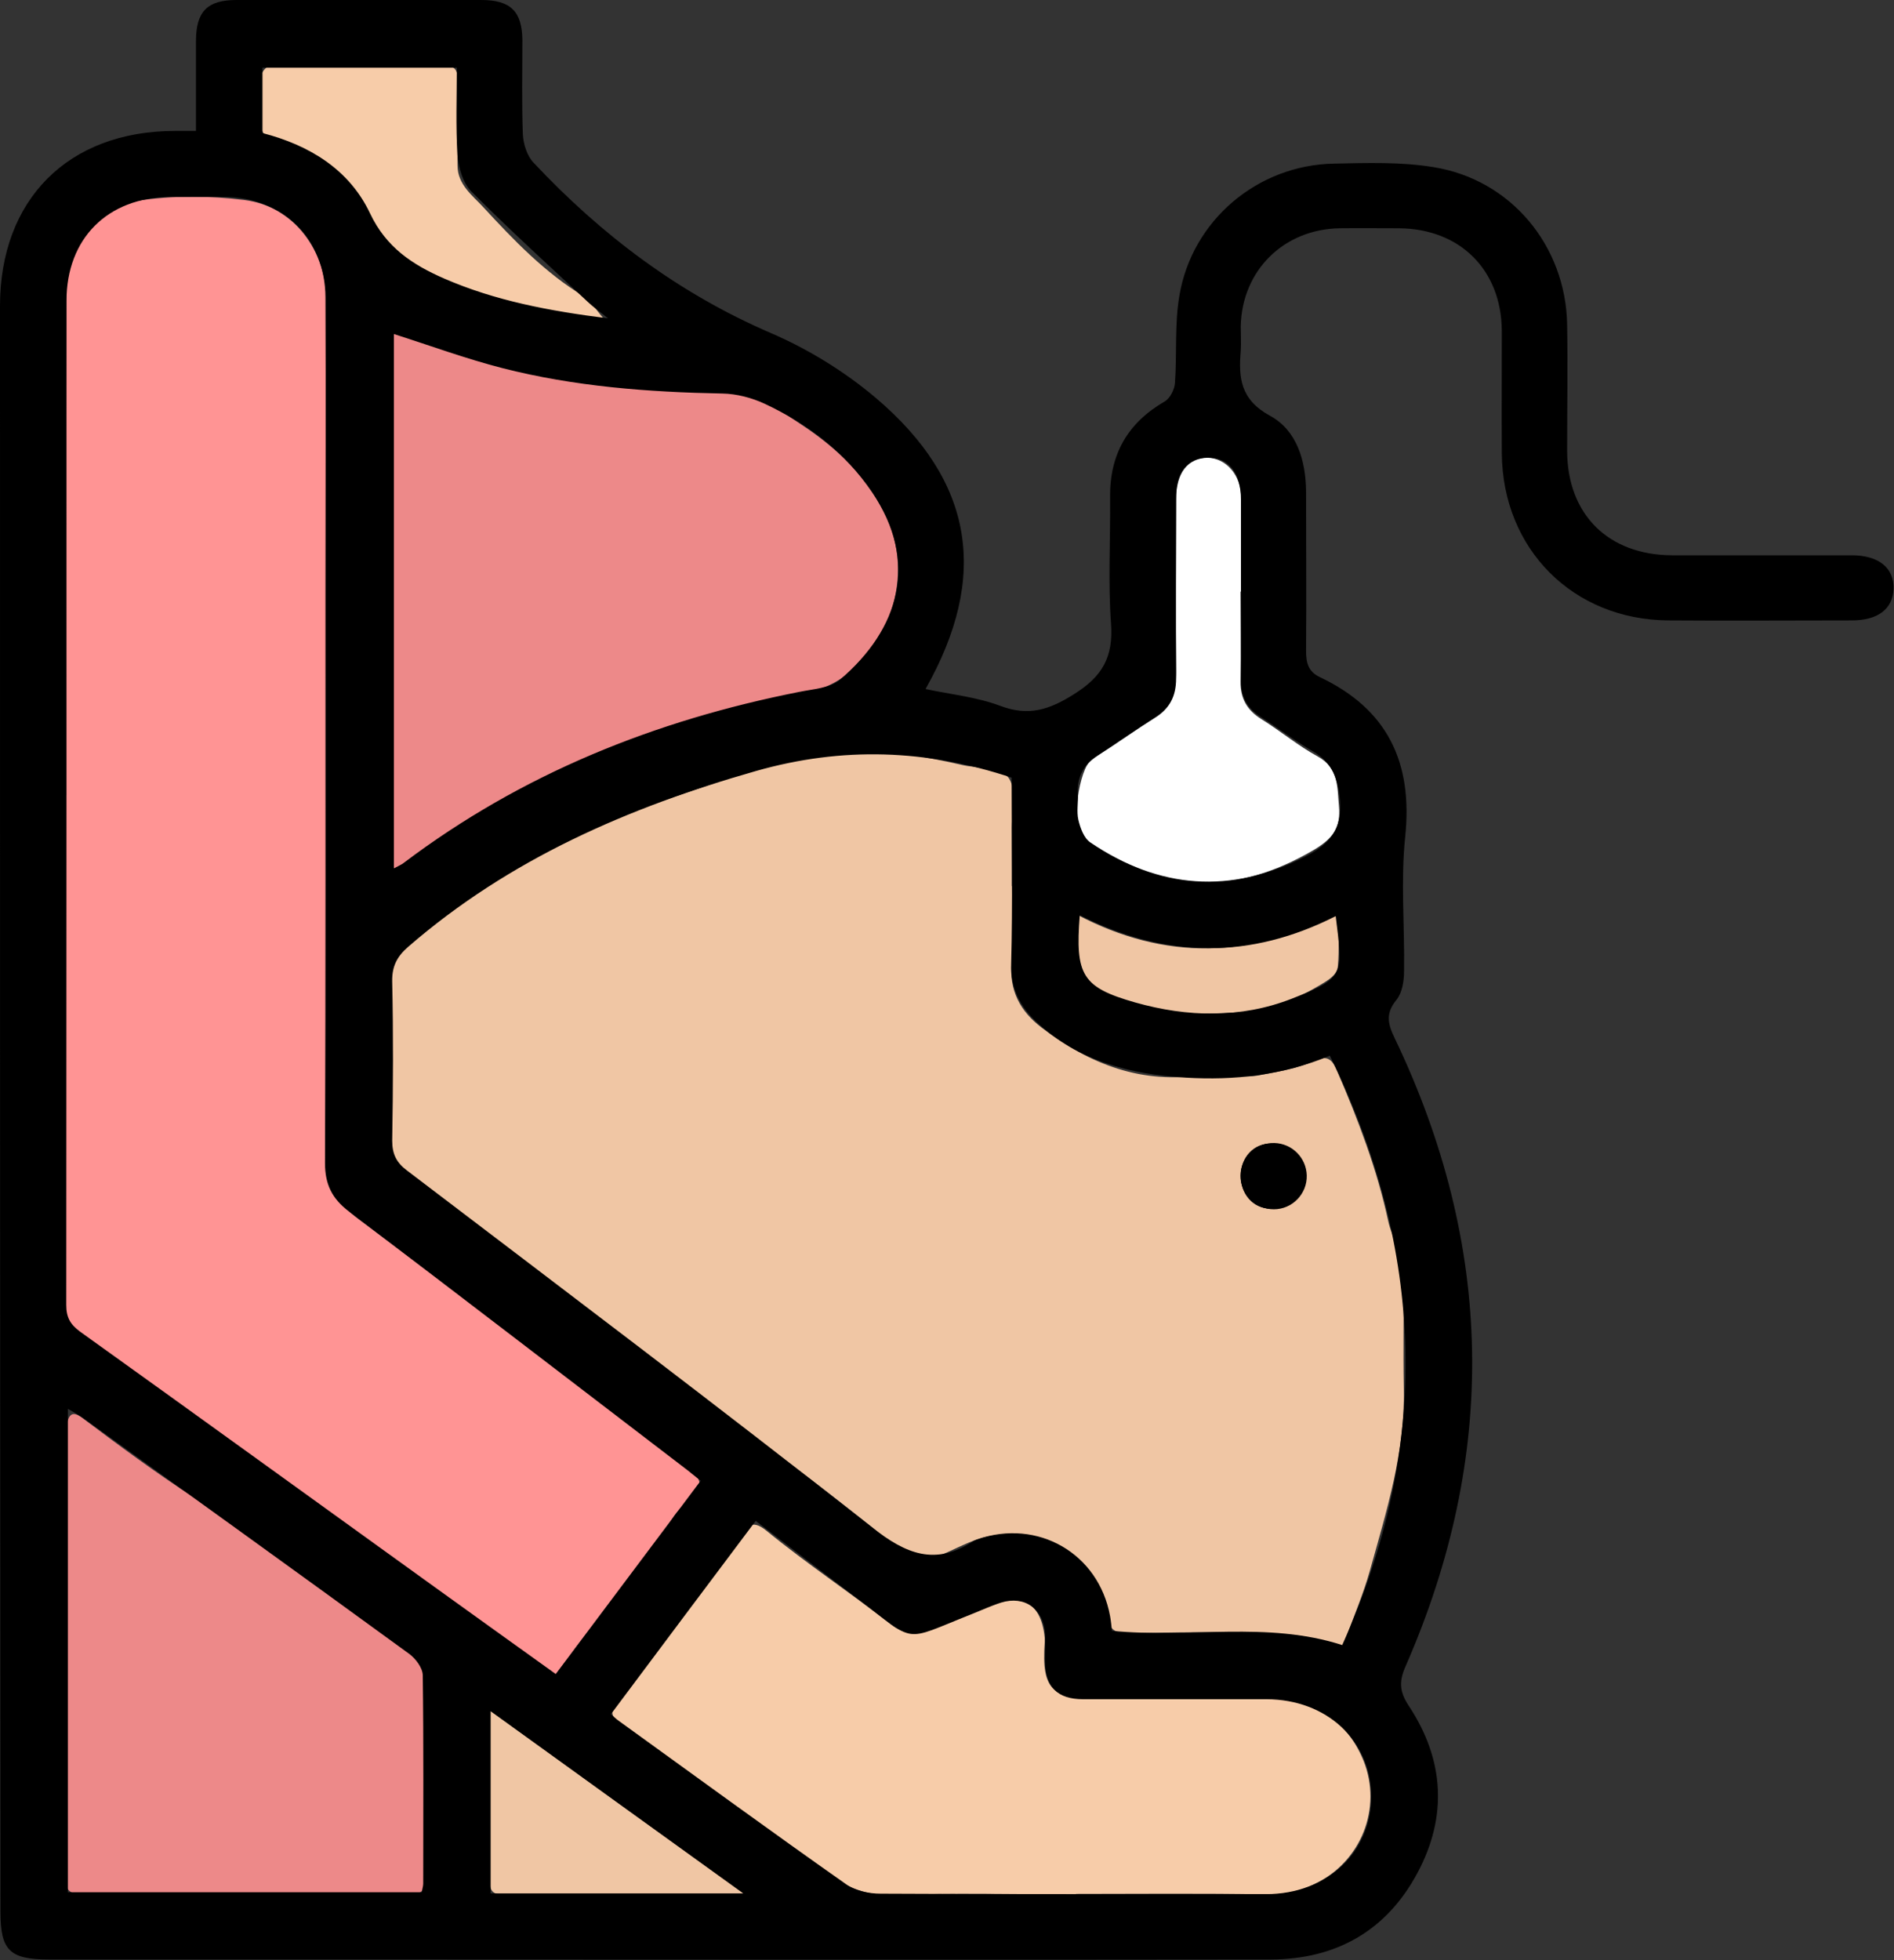
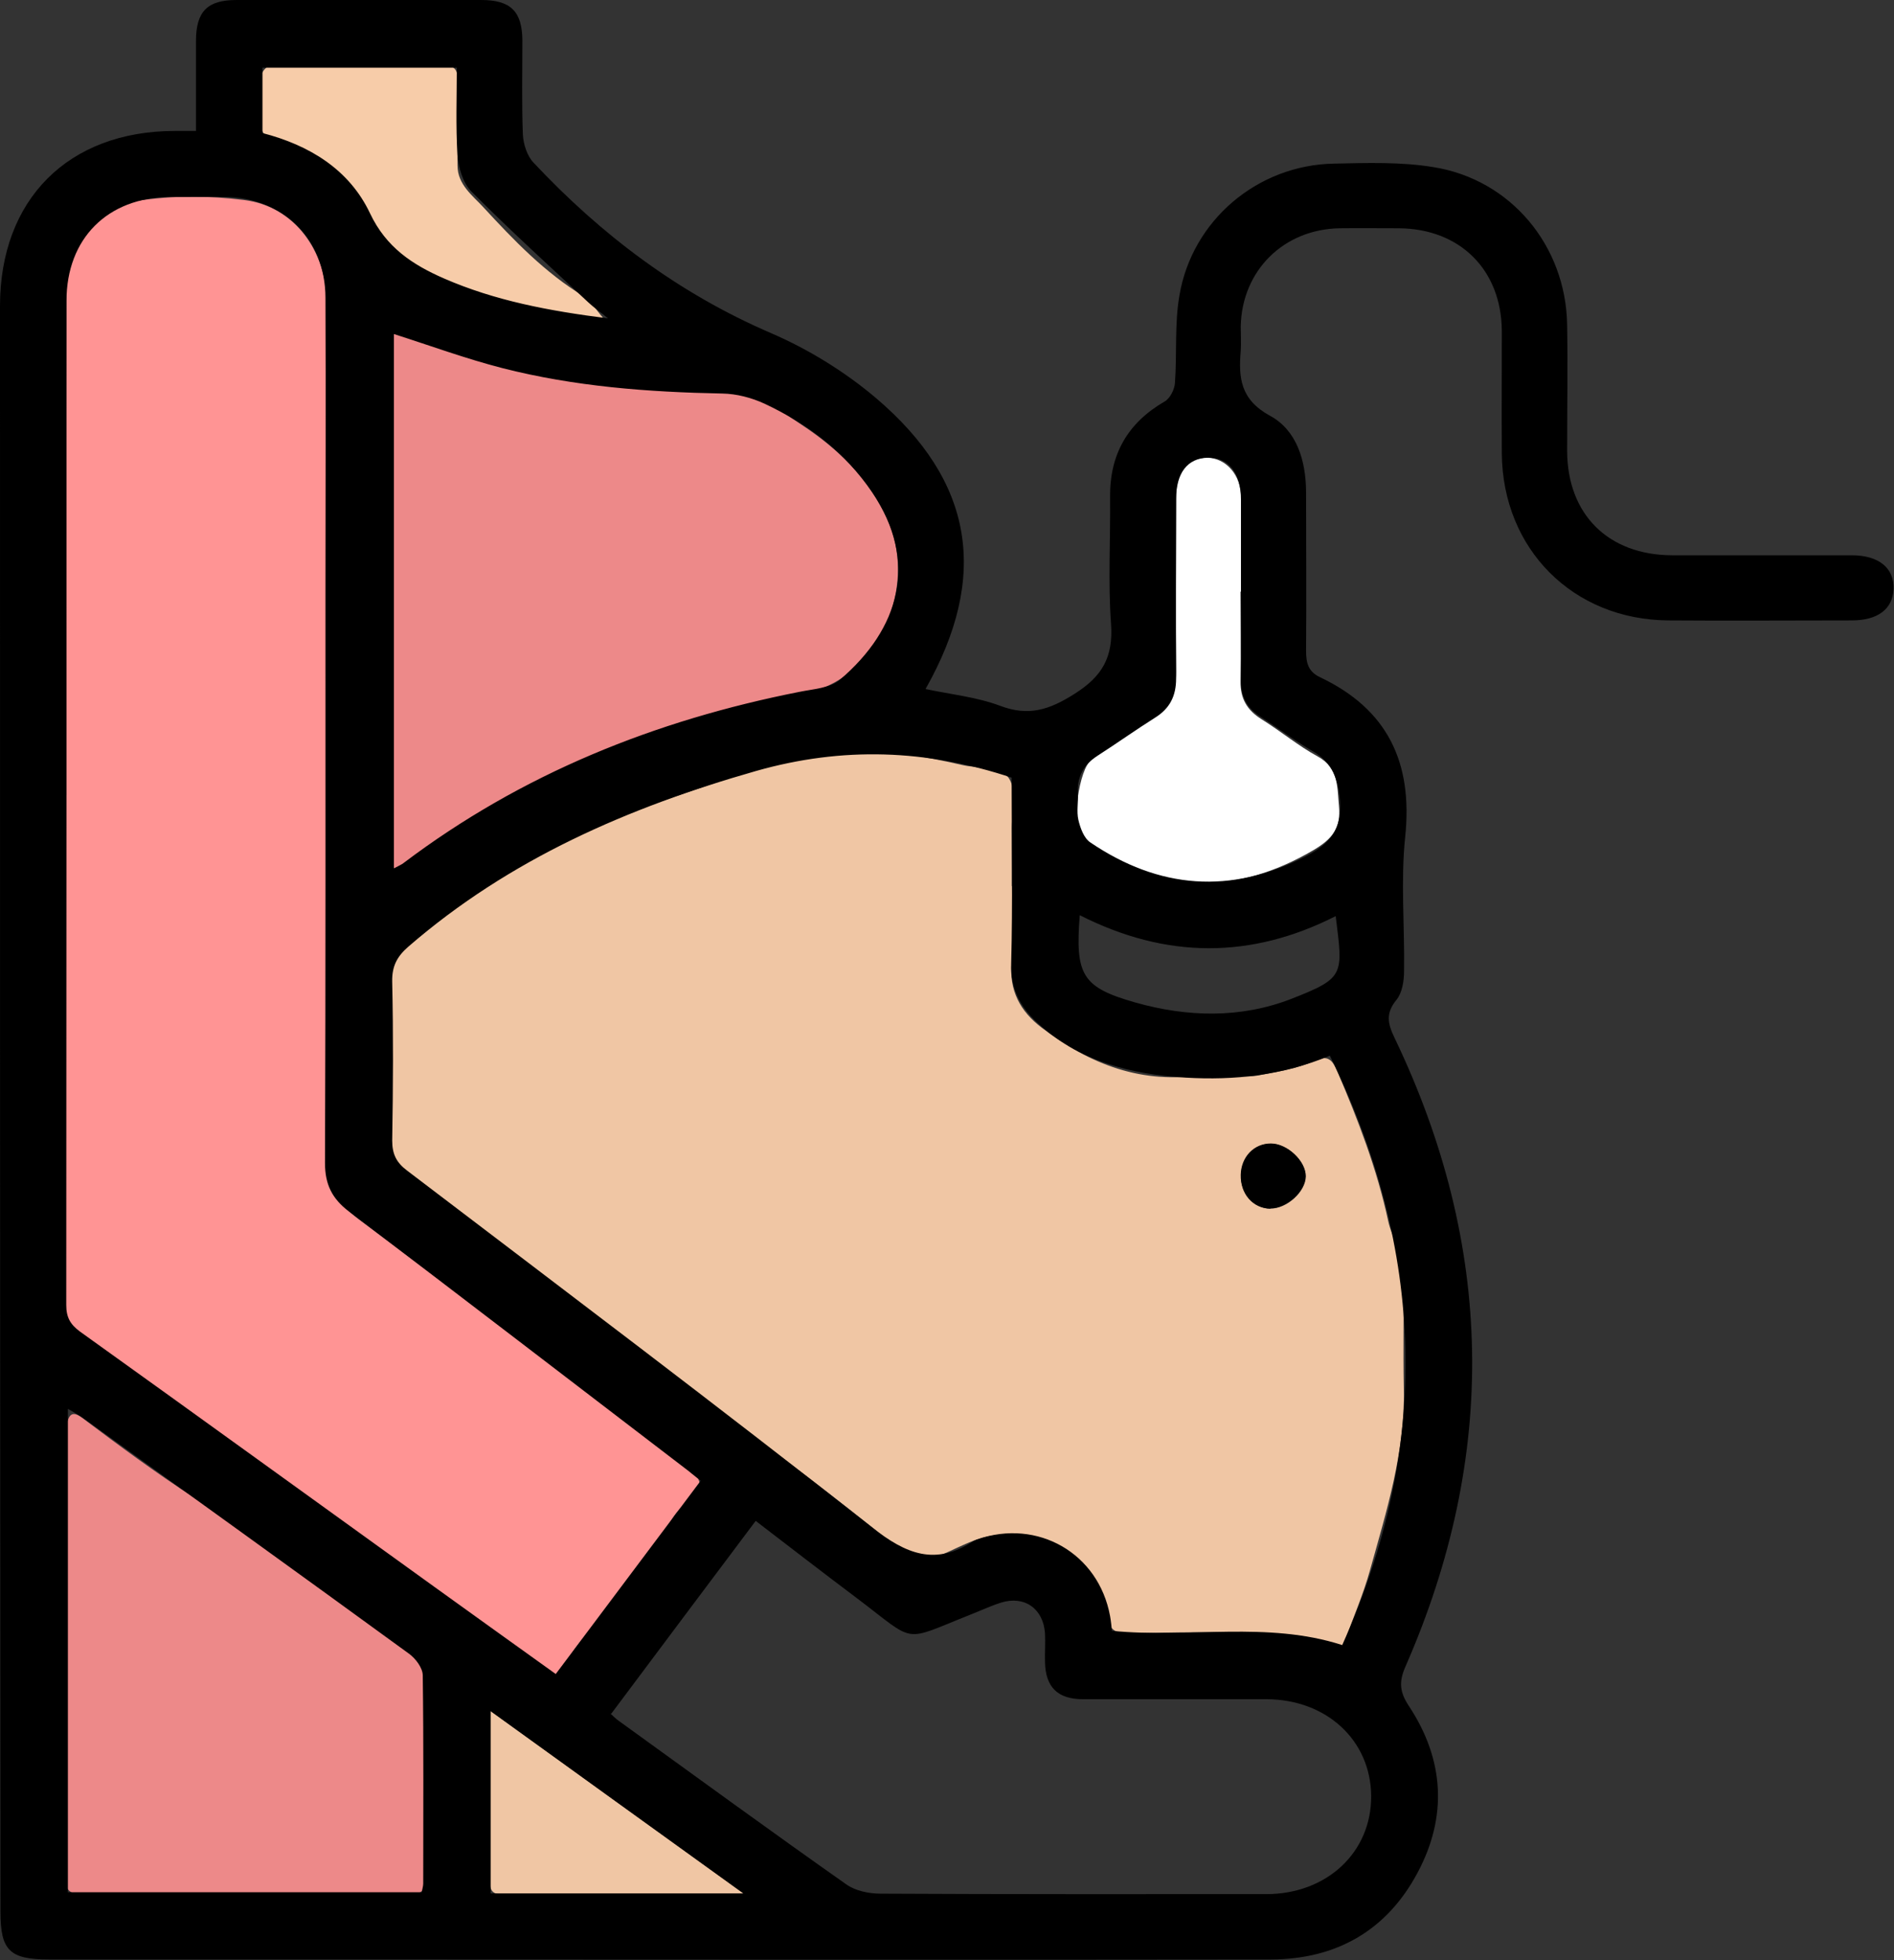
<svg xmlns="http://www.w3.org/2000/svg" id="Capa_2" data-name="Capa 2" viewBox="0 0 81.18 83.98">
  <rect x="0" y="0" width="81.18" height="83.98" fill="#333333" stroke="none" />
  <defs>
    <style>      .cls-1 {        fill: #fff;      }      .cls-2 {        fill: #f7cca9;      }      .cls-3 {        fill: #ff9494;      }      .cls-4 {        fill: #ed8989;      }      .cls-5 {        fill: #f0c6a4;      }    </style>
  </defs>
  <g id="Landing_page" data-name="Landing page">
    <g>
      <path class="cls-5" d="m43.38,37.97c0,1.08.08,2.16-.02,3.23-.12,1.24.37,2.13,1.29,2.83,2.06,1.57,4.32,2.45,6.98,2.01.76-.12,1.54.2,2.38.02.77-.16,1.57-.26,2.28-.6.61-.29.82-.06,1.03.44.89,2.08,1.7,4.18,2.18,6.41.16.75.67,1.42.67,2.23,0,1.65-.03,3.3,0,4.94.06,2.72-.74,5.26-1.46,7.83-.27.96-.66,1.88-1,2.81-.14.39-.24.65-.75.36-.87-.49-1.88-.46-2.84-.5-1.89-.08-3.79-.05-5.68,0-.63.02-.91-.16-1.02-.78-.4-2.32-2.33-3.57-4.6-3.44-1.02.06-1.86.64-2.78.98-.47.17-.76.22-1.21-.15-2.22-1.78-4.45-3.54-6.76-5.2-2.26-1.63-4.43-3.37-6.66-5.03-1.75-1.31-3.47-2.66-5.19-4.02-1.03-.81-2.06-1.63-3.12-2.41-.26-.19-.31-.35-.31-.62,0-2.56.02-5.13-.01-7.69,0-.42.2-.64.45-.87,2.18-2.09,4.76-3.57,7.44-4.93,2.06-1.04,4.25-1.66,6.4-2.43,1.75-.62,3.58-1.02,5.4-1.15,1.57-.11,3.19.17,4.75.53.71.17,1.71.07,2.04.6.34.55.1,1.46.11,2.22,0,.79,0,1.57,0,2.36Zm11.07,13.81c.7.01,1.51-.72,1.52-1.38,0-.65-.79-1.4-1.49-1.4-.72,0-1.27.57-1.29,1.34-.02.81.52,1.43,1.27,1.45Z" />
      <path class="cls-3" d="m2.83,34.07c0-7.31-.02-14.63.01-21.94,0-1.63,1.51-3.29,3.07-3.53,1.52-.23,3.03-.22,4.56-.03,2.16.27,3.53,2.2,3.53,4.39,0,7.05,0,14.1,0,21.16,0,5.07.05,10.14-.03,15.21-.02,1.3.38,2.14,1.41,2.91,4.37,3.25,8.69,6.56,13.02,9.86.57.43,1.41.81,1.57,1.37.11.38-.8,1-1.15,1.59-.76,1.28-1.67,2.45-2.57,3.64-.74.98-1.72,1.8-2.2,2.98-.11.26-.31.22-.56.04-3.17-2.32-6.36-4.63-9.54-6.93-3.6-2.61-7.19-5.23-10.82-7.8-.43-.3-.33-.62-.33-.96,0-7.31,0-14.63,0-21.94,0,0,0,0,.01,0Z" />
      <path class="cls-4" d="m16.88,14.23c1.59.45,3.08,1.03,4.63,1.45,3.26.88,6.53,1.11,9.85,1.16,1.15.02,2.07.75,3,1.36,1.53,1.01,2.83,2.24,3.63,3.95.93,1.99.5,4.24-.81,5.88-.85,1.06-1.84,1.56-3.22,1.81-1.85.34-3.71.77-5.49,1.47-1.34.53-2.75.9-4.06,1.54-2.63,1.27-5.19,2.63-7.53,4.57V14.23Z" />
-       <path class="cls-2" d="m46.12,81.16c-2.59,0-5.19-.07-7.78.03-1.24.05-2.16-.37-3.12-1.08-2.81-2.08-5.66-4.11-8.52-6.12-.58-.41-.57-.74-.17-1.26,1.74-2.29,3.45-4.61,5.19-6.91.27-.36.47-.78,1.13-.24,1.72,1.41,3.58,2.64,5.33,4.01.61.48,1.2.44,1.75.16.83-.42,1.7-.69,2.56-1.01,1.14-.43,2.12-.25,2.29,1.44,0,.06,0,.12,0,.17-.15,2.08.33,2.48,2.51,2.42,2.36-.07,4.72-.05,7.08,0,1.79.03,3.22.78,3.99,2.47.93,2.03.08,4.36-1.82,5.38-.72.39-1.46.56-2.29.54-2.71-.05-5.42-.02-8.13-.02Z" />
      <path class="cls-4" d="m2.82,70.98c0-3.09,0-6.18,0-9.27,0-.23-.04-.48.03-.69.1-.3.17-.65.68-.27,1.57,1.18,3.15,2.35,4.8,3.42,1.26.82,2.44,1.74,3.71,2.54.75.47,1.44,1.09,2.17,1.62,1.15.84,2.28,1.7,3.46,2.51.38.26.55.51.55.97-.02,2.88-.03,5.77,0,8.65,0,.6-.19.71-.74.7-4.63-.02-9.27-.03-13.9,0-.71,0-.78-.25-.78-.85.03-3.12.01-6.24.01-9.35Z" />
      <path class="cls-1" d="m53.17,25.35c0,1.28.02,2.56,0,3.84-.01.74.28,1.24.91,1.63.82.51,1.56,1.13,2.4,1.59.91.5.83,1.31.91,2.13.09.93-.28,1.4-1.09,1.88-3.34,1.96-6.54,1.87-9.7-.36-.09-.06-.21-.1-.28-.18-.41-.49-.08-2.94.47-3.34.82-.59,1.64-1.2,2.51-1.73.8-.48,1.11-1.14,1.11-2.04-.02-2.5-.01-5.01,0-7.51,0-1.07.49-1.67,1.33-1.65.82.02,1.45.74,1.46,1.71,0,1.34,0,2.68,0,4.02Z" />
      <path class="cls-2" d="m15.96,9.47c-.95-1.73-2.36-2.9-4.24-3.5-.38-.12-.56-.31-.52-.74.07-.77-.31-1.77.15-2.27.43-.46,1.43-.12,2.18-.13,1.8-.02,3.61.02,5.41-.02.54-.01.69.14.67.68-.04,1.2,0,2.4,0,3.6,0,.82.65,1.29,1.1,1.78,1.31,1.42,2.65,2.82,4.32,3.83.33.2.47.53.83.93-1.4.04-2.59-.29-3.77-.57-1.95-.47-3.81-1.21-5.46-2.39-.37-.26-.41-.65-.53-1.02-.05-.06-.09-.13-.14-.19Z" />
      <path class="cls-5" d="m31.95,81.16h-6.01c-1.42,0-2.85-.02-4.27.01-.53.01-.69-.11-.68-.66.03-2.35.01-4.71.01-7.22,3.65,2.62,7.21,5.19,10.95,7.88Z" />
-       <path class="cls-5" d="m46.19,39.2c3.72,1.95,7.39,1.89,11.17-.08,0,.84.05,1.57-.02,2.3-.04.36-.41.57-.74.77-1.01.6-2.08,1.11-3.24,1.17-1.63.07-3.29.23-4.88-.33-.63-.22-1.22-.57-1.82-.89-.32-.17-.49-.45-.47-.85.03-.64,0-1.28,0-2.08Z" />
+       <path class="cls-5" d="m46.19,39.2Z" />
      <path class="cls-5" d="m15.96,9.47c.05.06.09.13.14.19-.1-.03-.17-.07-.14-.19Z" />
      <path d="m54.45,51.78c-.75-.01-1.29-.63-1.27-1.45.02-.77.57-1.34,1.29-1.34.7,0,1.5.75,1.49,1.4,0,.66-.81,1.39-1.52,1.38Z" />
      <path d="m8.4,5.6c0-1.34,0-2.59,0-3.84,0-1.27.49-1.76,1.73-1.76,3.5,0,7,0,10.5,0,1.26,0,1.75.49,1.76,1.73,0,1.34-.03,2.68.02,4.02.02.42.18.93.46,1.22,2.9,3.09,6.21,5.59,10.15,7.29,1.61.69,3.17,1.65,4.51,2.78,4.22,3.58,4.87,7.65,2.14,12.48,1.08.23,2.19.34,3.2.72,1.22.46,2.11.17,3.18-.51,1.21-.76,1.67-1.59,1.57-3.01-.13-1.8-.02-3.61-.04-5.42-.02-1.83.75-3.18,2.34-4.1.23-.13.42-.51.44-.79.09-1.25-.02-2.52.19-3.74.54-3.23,3.35-5.6,6.62-5.66,1.42-.03,2.87-.08,4.27.15,3.32.53,5.67,3.37,5.73,6.74.03,1.81,0,3.62,0,5.42.01,2.72,1.76,4.46,4.5,4.47,2.57,0,5.13,0,7.7,0,1.15,0,1.82.54,1.79,1.44-.03.86-.67,1.35-1.79,1.35-2.62,0-5.25.02-7.87,0-4.08-.03-7.1-3.06-7.13-7.16-.01-1.75,0-3.5,0-5.25-.02-2.61-1.79-4.37-4.41-4.39-.85,0-1.69-.01-2.54,0-2.4.04-4.19,1.81-4.24,4.2,0,.35.02.7,0,1.05-.1,1.16-.01,2.09,1.25,2.78,1.15.62,1.54,1.92,1.55,3.25,0,2.27.02,4.55,0,6.82,0,.52.09.89.59,1.13,2.9,1.37,3.99,3.65,3.66,6.83-.2,1.9-.02,3.84-.05,5.77,0,.42-.08.92-.32,1.22-.47.57-.39,1.01-.09,1.63,4.27,8.9,4.44,17.89.47,26.94-.29.66-.25,1.1.16,1.71,1.5,2.28,1.65,4.71.36,7.12-1.32,2.48-3.48,3.71-6.28,3.72-13.47.02-26.94,0-40.41,0-3.99,0-7.99,0-11.98,0-1.68,0-2.07-.39-2.07-2.04C0,58.99,0,36.05,0,13.11c0-4.56,2.92-7.49,7.48-7.5.26,0,.52,0,.92,0Zm34.97,27.72c-3.67-1.22-7.26-1.34-10.96-.29-5.47,1.56-10.57,3.77-14.91,7.53-.47.41-.7.82-.69,1.48.05,2.27.04,4.55,0,6.82,0,.59.18.95.65,1.3,6.65,5.06,13.34,10.1,19.91,15.27,1.48,1.17,2.73,1.66,4.36.59.05-.03.11-.05.16-.07,2.59-.9,5.2.6,5.69,3.29.04.22.06.44.08.63,3.33.33,6.65-.43,9.87.61,3.82-8.53,3.57-16.89-.53-25.25-2.05.85-4.09,1.06-6.17.94-2.37-.14-4.61-.7-6.41-2.39-.7-.66-1.1-1.42-1.08-2.46.07-2.65.02-5.3.02-8.02Zm-13.34,30.12c-.24-.19-.4-.32-.56-.45-4.84-3.7-9.67-7.41-14.52-11.09-.72-.55-1.02-1.16-1.02-2.07.03-8.1.02-16.21.02-24.31,0-4.26.02-8.51,0-12.77-.01-2.51-1.8-4.28-4.31-4.31-.79-.01-1.57,0-2.36,0-2.67.02-4.43,1.78-4.43,4.45,0,14.34,0,28.68-.01,43.02,0,.53.17.83.59,1.14,5.07,3.63,10.12,7.29,15.18,10.93,1.72,1.24,3.44,2.47,5.21,3.74,2.09-2.78,4.13-5.51,6.22-8.29Zm-13.14-26.24c.2-.11.31-.15.4-.22,5.07-3.83,10.79-6.12,16.98-7.34.59-.12,1.3-.16,1.72-.51,2.57-2.18,3.4-5.07,1.39-8.04-1.16-1.71-2.75-2.92-4.6-3.79-.56-.26-1.21-.43-1.82-.44-3.18-.06-6.34-.3-9.43-1.09-1.56-.4-3.08-.96-4.65-1.46v22.88Zm9.27,36.21c.16.15.26.25.38.33,3.24,2.34,6.46,4.69,9.73,6.99.39.28.97.4,1.47.4,5.51.03,11.02.02,16.53.02,2.61,0,4.52-1.8,4.5-4.21-.02-2.38-1.91-4.13-4.48-4.14-2.62,0-5.25,0-7.87,0-1.09,0-1.61-.52-1.63-1.6-.01-.41.02-.82,0-1.22-.07-1.06-.88-1.63-1.88-1.32-.44.14-.87.34-1.3.51-2.98,1.18-2.29,1.26-4.87-.69-1.44-1.08-2.86-2.18-4.35-3.32-2.1,2.79-4.13,5.51-6.19,8.26Zm-8.08,7.66c.02-.15.06-.26.06-.37,0-2.97.02-5.95-.02-8.92,0-.32-.31-.73-.59-.93-4.64-3.38-9.3-6.73-13.96-10.09-.2-.14-.42-.26-.66-.4v20.71h15.17ZM53.19,25.26c0-1.28,0-2.56,0-3.84,0-1.16-.53-1.83-1.42-1.81-.87.02-1.36.65-1.36,1.77,0,2.56-.02,5.13,0,7.69,0,.75-.27,1.28-.89,1.67-.84.53-1.64,1.1-2.48,1.64-.59.38-.88.9-.84,1.61.02.38-.06.77.02,1.13.08.35.24.79.51.97,2.95,2,6.02,2.24,9.23.6,1.03-.53,1.58-1.15,1.47-2.41-.09-.93-.32-1.6-1.14-2.08-.78-.45-1.5-1-2.26-1.49-.6-.38-.86-.9-.84-1.61.02-1.28,0-2.56,0-3.84Zm-27.13-11.62c-.38-.31-.64-.49-.86-.7-1.68-1.57-3.38-3.11-5-4.74-.36-.36-.55-1.02-.59-1.55-.08-1.24-.03-2.49-.03-3.75h-8.33v2.8c2.01.52,3.72,1.56,4.61,3.44.69,1.46,1.82,2.2,3.17,2.79,2.18.95,4.49,1.39,7.03,1.71Zm-5.03,67.48h10.83c-3.68-2.65-7.19-5.18-10.83-7.81,0,.38,0,.55,0,.72,0,2.33,0,4.66,0,7.09Zm25.25-41.91c-.2,2.57.1,3.09,2.38,3.74,2.23.63,4.52.69,6.7-.16,2.3-.9,2.2-1.02,1.89-3.54-3.63,1.84-7.26,1.84-10.97-.04Z" />
-       <path d="m54.6,51.81c-.79,0-1.43-.64-1.43-1.43,0-.8.66-1.42,1.45-1.41.76.02,1.37.63,1.39,1.39.02.79-.62,1.45-1.41,1.45Z" />
    </g>
  </g>
</svg>